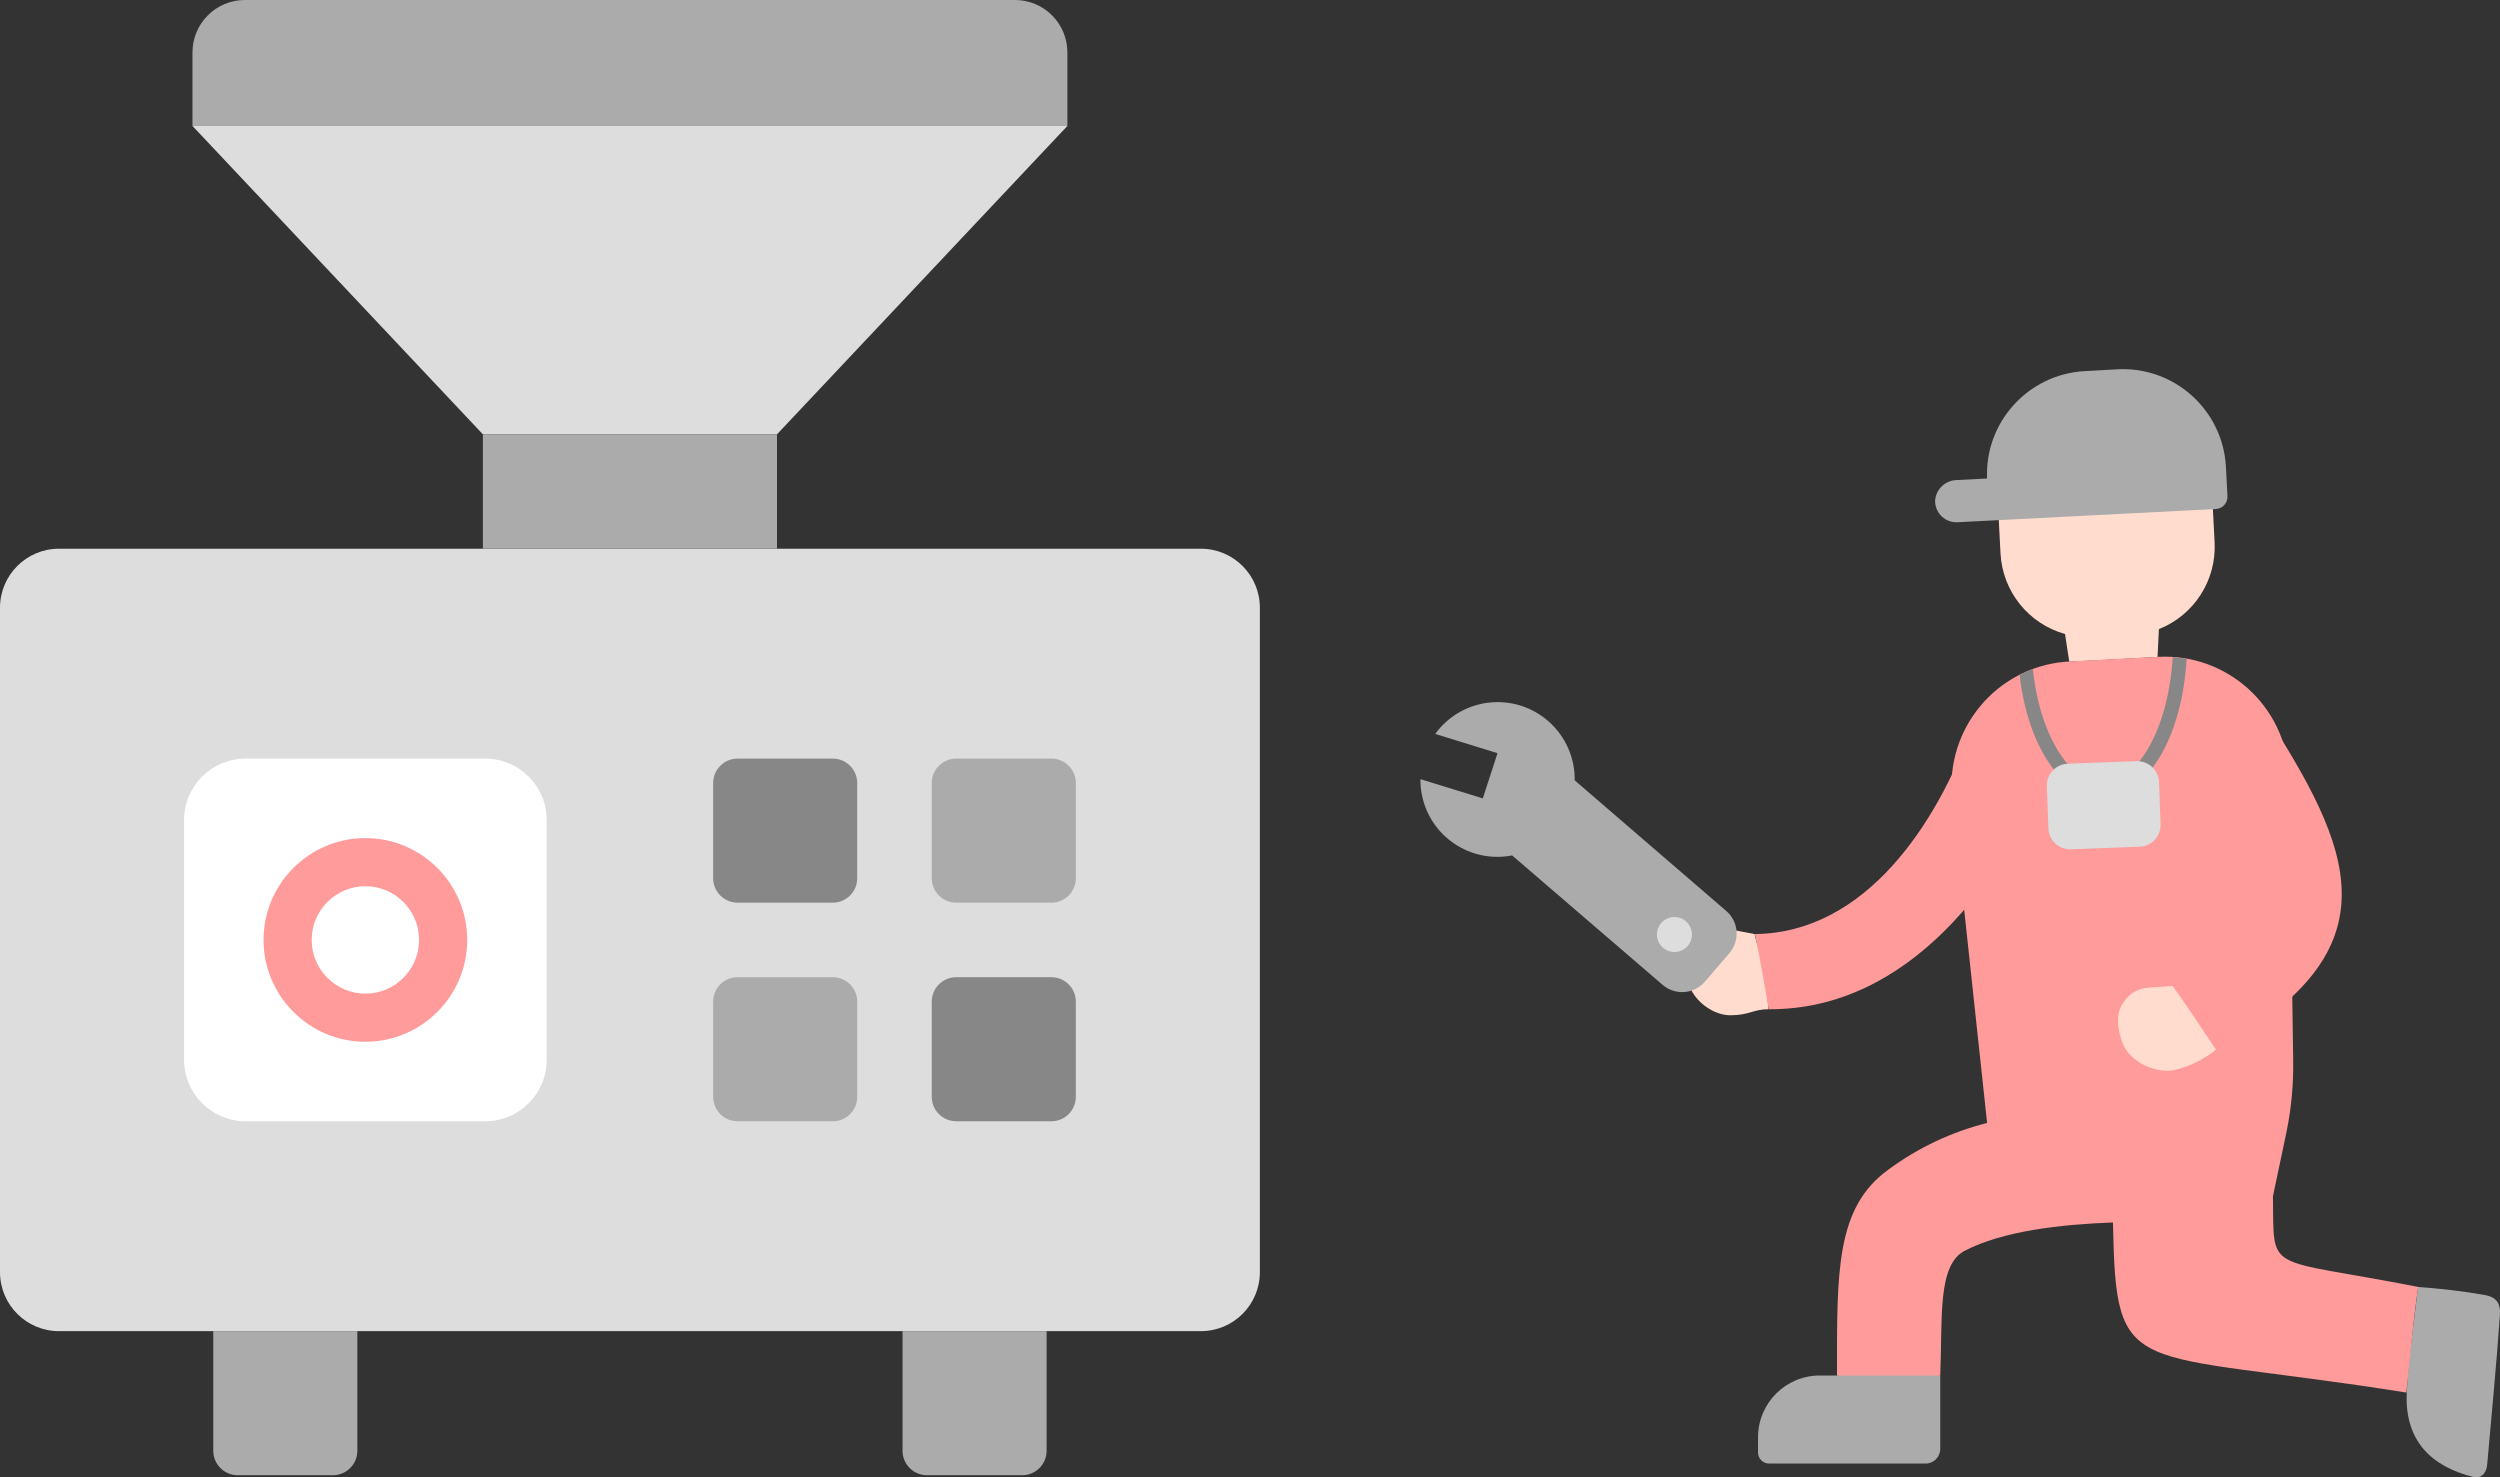
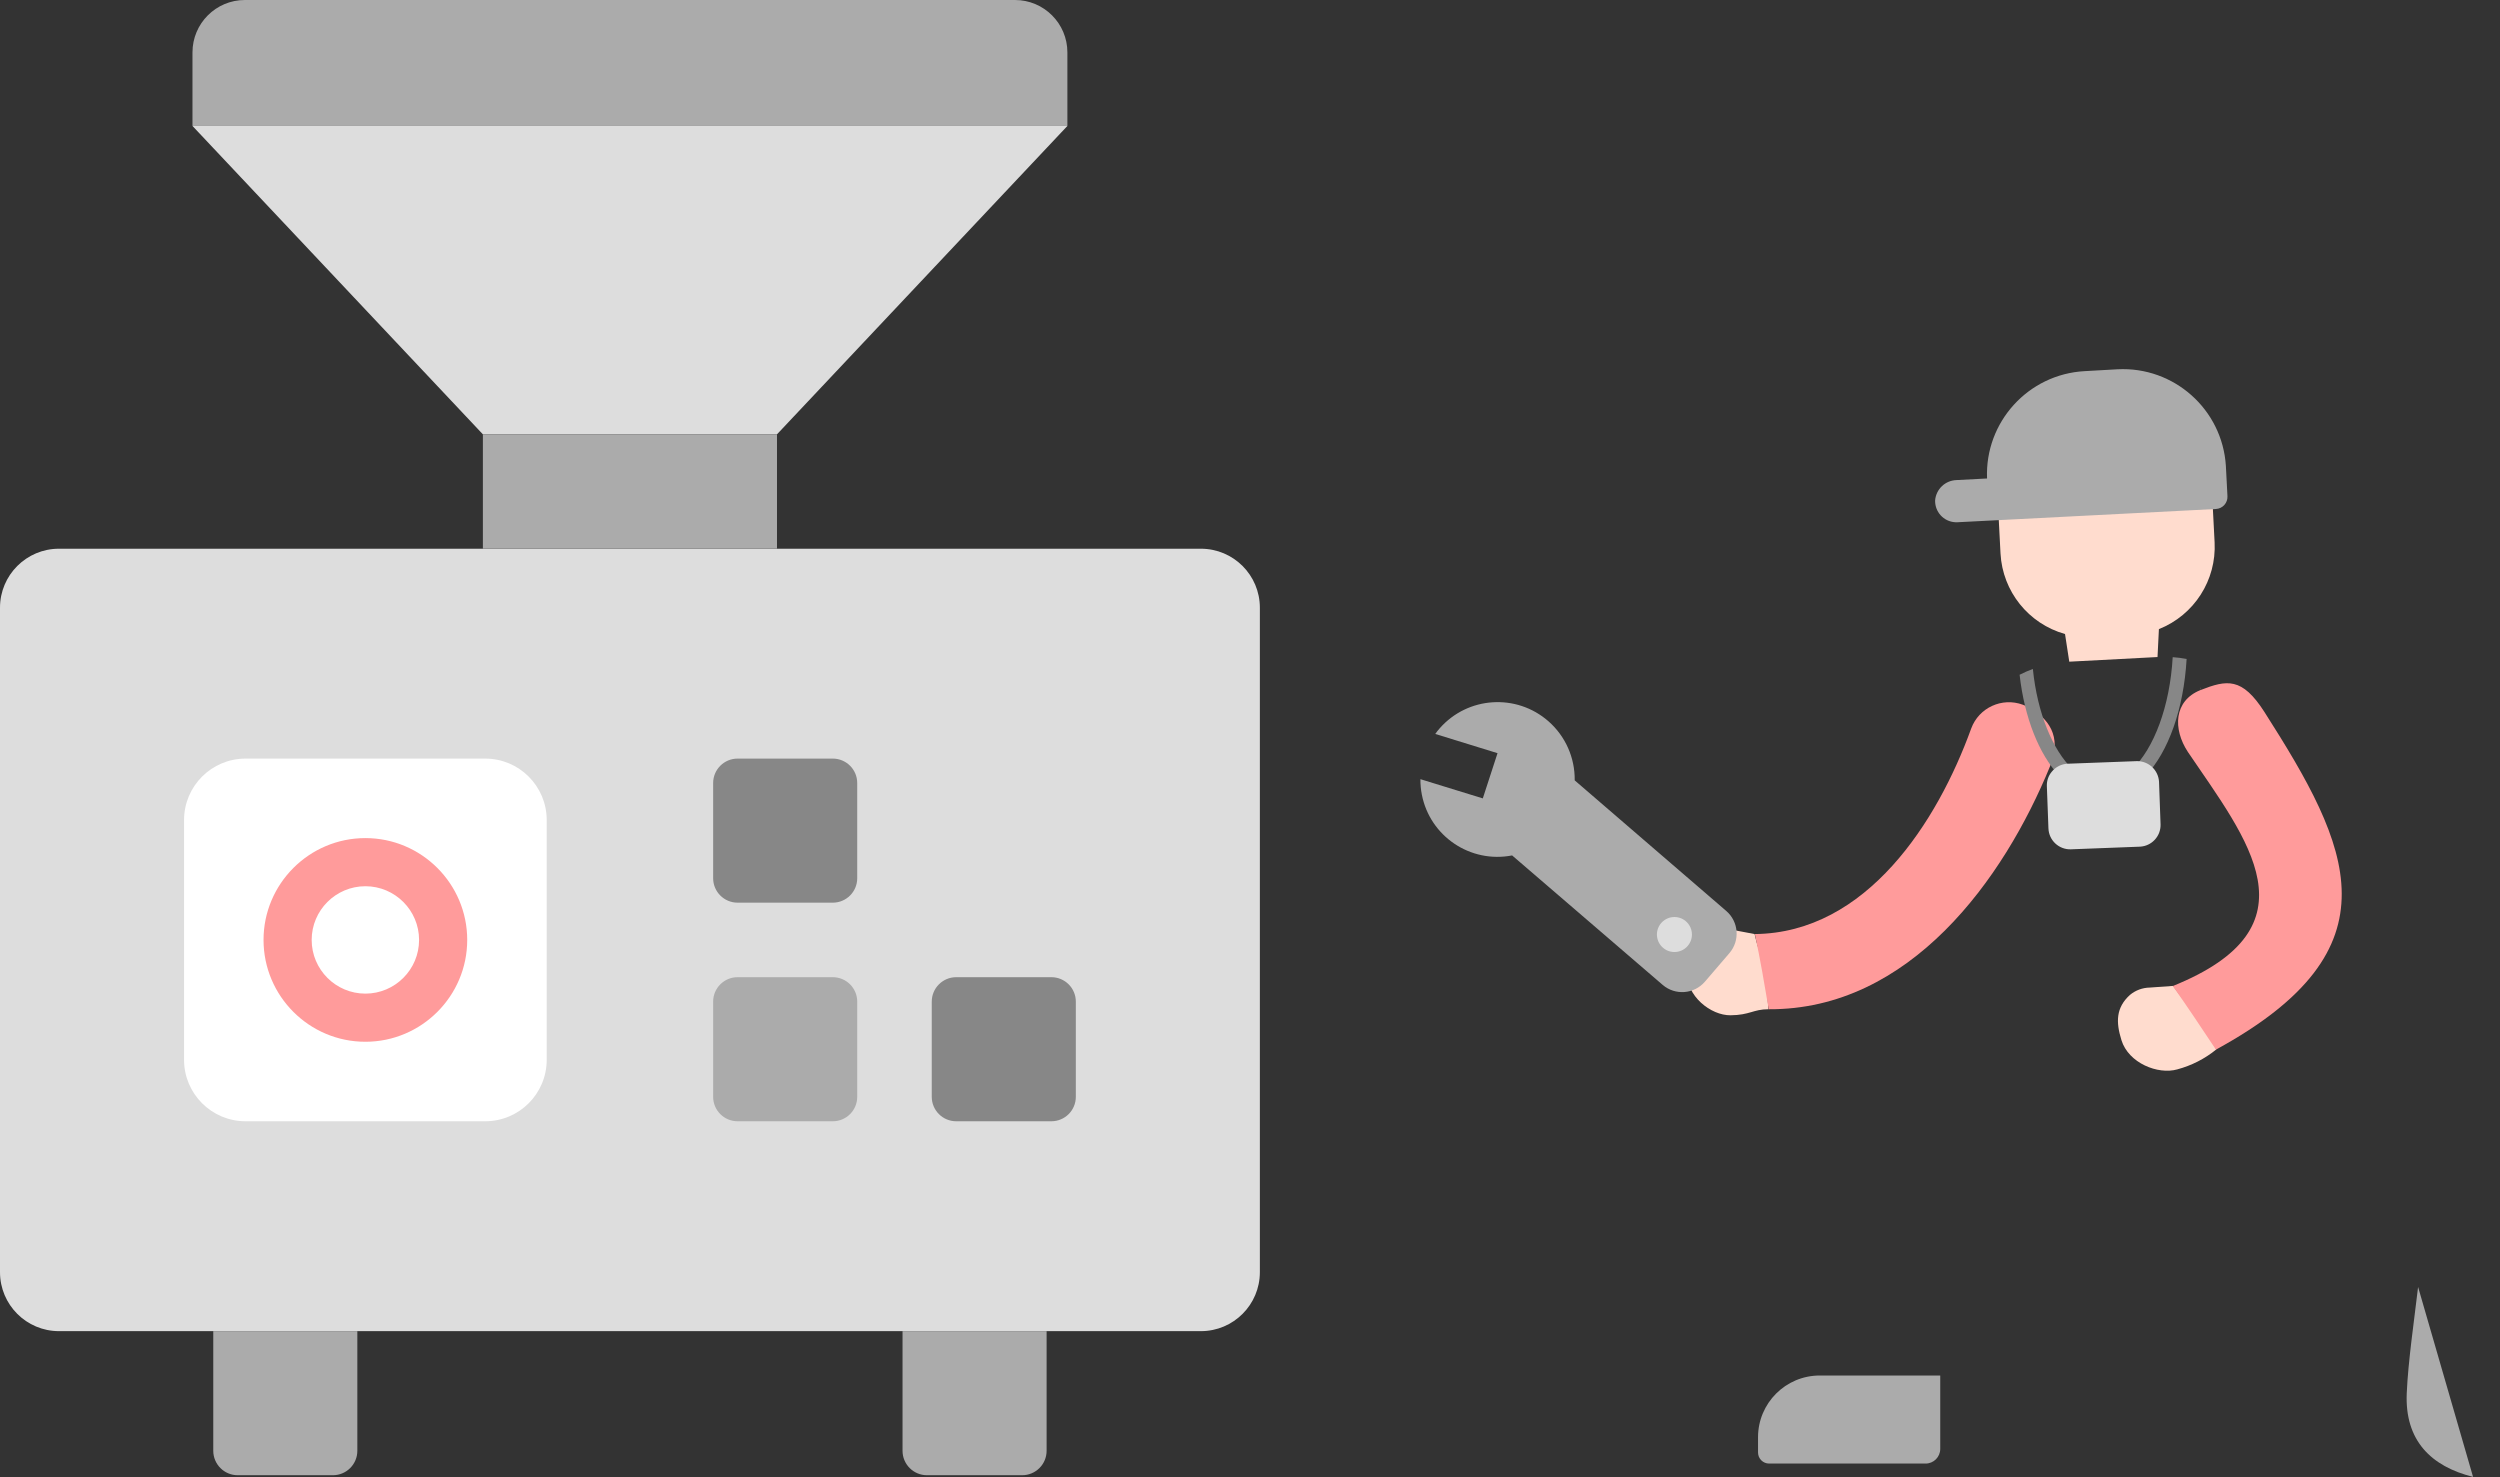
<svg xmlns="http://www.w3.org/2000/svg" id="_レイヤー_1" data-name="レイヤー_1" version="1.1" viewBox="0 0 377.052 222.808">
  <rect x="0" y="0" width="377.052" height="222.808" fill="#333333" stroke="none" />
  <defs>
    <style>
      .st0 {
        fill: #ff9b9b;
      }

      .st1 {
        fill: #ddd;
      }

      .st2 {
        fill: #fff;
      }

      .st3 {
        fill: #878787;
      }

      .st4 {
        fill: #ababab;
      }

      .st5 {
        fill: #ffdcce;
      }
    </style>
  </defs>
  <g>
    <path class="st5" d="M264.628,140.875c.83,3.77,1.52,3.27,2.09,11.34-2.31,0-2.81.89-5.74.91-2.93.02-6.7-2.87-6.56-6.62h0c.11-3,1.22-5.08,3.54-6,1.048-.418,2.198-.512,3.3-.27l3.37.64Z" />
    <path class="st0" d="M305.858,106.635h0c3.05,1.62,5.2,4.38,3.35,8.89-7,17.14-21.19,36.81-42.45,36.69-.63-3.74-1.28-7.57-2.09-11.34,16.9-.17,27.56-17,32.63-31,1.157-3.14,4.641-4.748,7.782-3.591.267.099.528.216.778.351Z" />
    <path class="st5" d="M313.988,61.515l5.61-.29c7.352-.363,13.612,5.289,14,12.64l.41,7.92c.298,5.716-3.081,10.986-8.4,13.1l-.21,4.21-13.31.7-.64-4.17c-5.511-1.547-9.425-6.434-9.73-12.15l-.41-7.92c-.39-7.363,5.263-13.647,12.625-14.037.018-.001.036-.002.055-.003Z" />
-     <path class="st4" d="M364.698,194.105c-.58,4.94-1.51,11.29-1.71,16-.32,7.18,3.69,11.06,10,12.64h0c1.14.29,2-.44,2.13-1.84.62-7.17,1.44-15.4,1.92-22.61.13-1.87-.65-2.7-2.36-3-3.305-.563-6.636-.96-9.98-1.19Z" />
+     <path class="st4" d="M364.698,194.105c-.58,4.94-1.51,11.29-1.71,16-.32,7.18,3.69,11.06,10,12.64h0Z" />
    <path class="st4" d="M295.078,72.405l4.61-.24c-.346-8.521,6.224-15.737,14.74-16.19l4.93-.28c8.518-.445,15.808,6.047,16.35,14.56h0l.24,4.58c.051,1.009-.721,1.871-1.73,1.93l-39,2c-1.771.084-3.274-1.284-3.358-3.055-.004-.085-.005-.17-.002-.255.146-1.685,1.529-2.996,3.22-3.05Z" />
-     <path class="st0" d="M284.858,176.365c4.446-3.273,9.486-5.651,14.84-7l-5.29-49.17c-.942-10.312,6.655-19.436,16.967-20.378.244-.022.488-.04.733-.052l13.41-.7c10.347-.542,19.174,7.406,19.716,17.752.013.239.02.478.024.718l.6,42.27c.068,3.656-.268,7.308-1,10.89l-2.05,9.72h0c.19,11.85-1.45,9.11,21.91,13.68-.8,5.27-1.19,10.63-1.79,15.93-42.06-6.69-43.78-1.43-44.25-25.65-7.83.29-16.46,1.24-22.33,4.25-4.19,2.15-3.36,10.21-3.72,18.84-5.11,1.289-10.46,1.289-15.57,0-.01-15.72-.2-25.38,7.8-31.1Z" />
    <path class="st4" d="M214.228,117.515l9.41,2.9,2.22-6.82-9.39-2.9c.203-.293.423-.574.66-.84,4.237-4.828,11.585-5.307,16.412-1.07,2.56,2.247,4.007,5.504,3.958,8.91l22.85,19.69c1.891,1.621,2.11,4.468.489,6.359-.003.004-.006.007-.009.011l-3.69,4.3c-1.626,1.894-4.48,2.111-6.374.485-.002-.002-.004-.004-.006-.005l-22.7-19.52c-6.294,1.226-12.39-2.882-13.616-9.175-.149-.766-.221-1.545-.214-2.325Z" />
    <path class="st5" d="M327.748,148.695c2.28,3.17,5.22,6.24,6.51,9.59-1.727,1.402-3.731,2.425-5.88,3-2.9.83-7.35-.94-8.42-4.41h0c-.86-2.76-.82-4.91,1.28-6.82.844-.701,1.903-1.093,3-1.11,1.1-.09,2.37-.16,3.51-.25Z" />
    <path class="st0" d="M331.858,104.085c.12-.6,0-.46,0,0,4-1.56,6.28-2,9.68,3.32,12.92,20.25,20.57,35.7-7.33,50.9-2.13-3.18-4.28-6.47-6.51-9.59,22.15-8.93,11.23-22.09,2.29-35.29-2.3-3.47-2.13-7.73,1.87-9.34Z" />
    <circle class="st1" cx="252.538" cy="140.945" r="2.64" />
    <path class="st4" d="M292.618,207.455h-18.16c-5.142,0-9.31,4.168-9.31,9.31v2.3c0,.922.748,1.67,1.67,1.67h23.6c1.221,0,2.21-.989,2.21-2.21v-11.07h0-.01Z" />
    <path class="st3" d="M310.548,116.985c-3-3.23-5.21-8.66-5.95-15.22.649-.329,1.317-.62,2-.87.67,6.66,3,12.26,6,15.13-.789.015-1.534.364-2.05.96Z" />
    <path class="st3" d="M321.568,116.025c3.28-3.12,5.7-9.48,6.12-16.91.705.049,1.406.139,2.1.27-.44,7.62-2.77,14-6.15,17.6-.521-.601-1.274-.951-2.07-.96Z" />
    <path class="st1" d="M309.448,116.395c.588-.735,1.469-1.177,2.41-1.21h0l10.4-.39h0c1.793-.04,3.289,1.359,3.37,3.15l.23,6.4c.046,1.772-1.329,3.258-3.1,3.35l-10.41.4c-1.808.068-3.33-1.342-3.4-3.15l-.24-6.41c-.024-.78.239-1.542.74-2.14Z" />
  </g>
  <g>
    <path class="st1" d="M181.117,200.765H8.897c-4.914,0-8.897-3.984-8.897-8.897v-100.213c0-4.914,3.984-8.897,8.897-8.897h172.219c4.914,0,8.897,3.984,8.897,8.897v100.213c0,4.914-3.984,8.897-8.897,8.897Z" />
    <path class="st4" d="M160.984,18.996H29.03V7.904c0-4.365,3.539-7.904,7.904-7.904h116.147c4.365,0,7.904,3.539,7.904,7.904v11.092Z" />
    <polygon class="st1" points="117.186 65.506 72.829 65.506 29.03 18.996 160.984 18.996 117.186 65.506" />
    <rect class="st4" x="72.829" y="65.506" width="44.357" height="17.251" />
    <path class="st2" d="M73.18,169.11h-36.146c-5.123,0-9.276-4.153-9.276-9.276v-36.146c0-5.123,4.153-9.276,9.276-9.276h36.146c5.123,0,9.276,4.153,9.276,9.276v36.146c0,5.123-4.153,9.276-9.276,9.276Z" />
    <path class="st3" d="M125.602,136.141h-14.359c-2.035,0-3.685-1.65-3.685-3.685v-14.359c0-2.035,1.65-3.685,3.685-3.685h14.359c2.035,0,3.685,1.65,3.685,3.685v14.359c0,2.035-1.65,3.685-3.685,3.685Z" />
    <path class="st4" d="M125.602,169.11h-14.359c-2.035,0-3.685-1.65-3.685-3.685v-14.359c0-2.035,1.65-3.685,3.685-3.685h14.359c2.035,0,3.685,1.65,3.685,3.685v14.359c0,2.035-1.65,3.685-3.685,3.685Z" />
-     <path class="st4" d="M158.572,136.141h-14.359c-2.035,0-3.685-1.65-3.685-3.685v-14.359c0-2.035,1.65-3.685,3.685-3.685h14.359c2.035,0,3.685,1.65,3.685,3.685v14.359c0,2.035-1.65,3.685-3.685,3.685Z" />
    <path class="st4" d="M50.209,222.494h-14.359c-2.035,0-3.685-1.65-3.685-3.685v-18.045h21.73v18.045c0,2.035-1.65,3.685-3.685,3.685Z" />
    <path class="st4" d="M154.165,222.494h-14.359c-2.035,0-3.685-1.65-3.685-3.685v-18.045h21.73v18.045c0,2.035-1.65,3.685-3.685,3.685Z" />
    <path class="st3" d="M158.572,169.11h-14.359c-2.035,0-3.685-1.65-3.685-3.685v-14.359c0-2.035,1.65-3.685,3.685-3.685h14.359c2.035,0,3.685,1.65,3.685,3.685v14.359c0,2.035-1.65,3.685-3.685,3.685Z" />
    <path class="st0" d="M55.107,157.12c-8.47,0-15.36-6.89-15.36-15.359s6.89-15.359,15.36-15.359c8.469,0,15.359,6.89,15.359,15.359s-6.89,15.359-15.359,15.359ZM55.107,133.662c-4.466,0-8.1,3.633-8.1,8.099s3.634,8.099,8.1,8.099,8.099-3.633,8.099-8.099-3.633-8.099-8.099-8.099Z" />
  </g>
</svg>